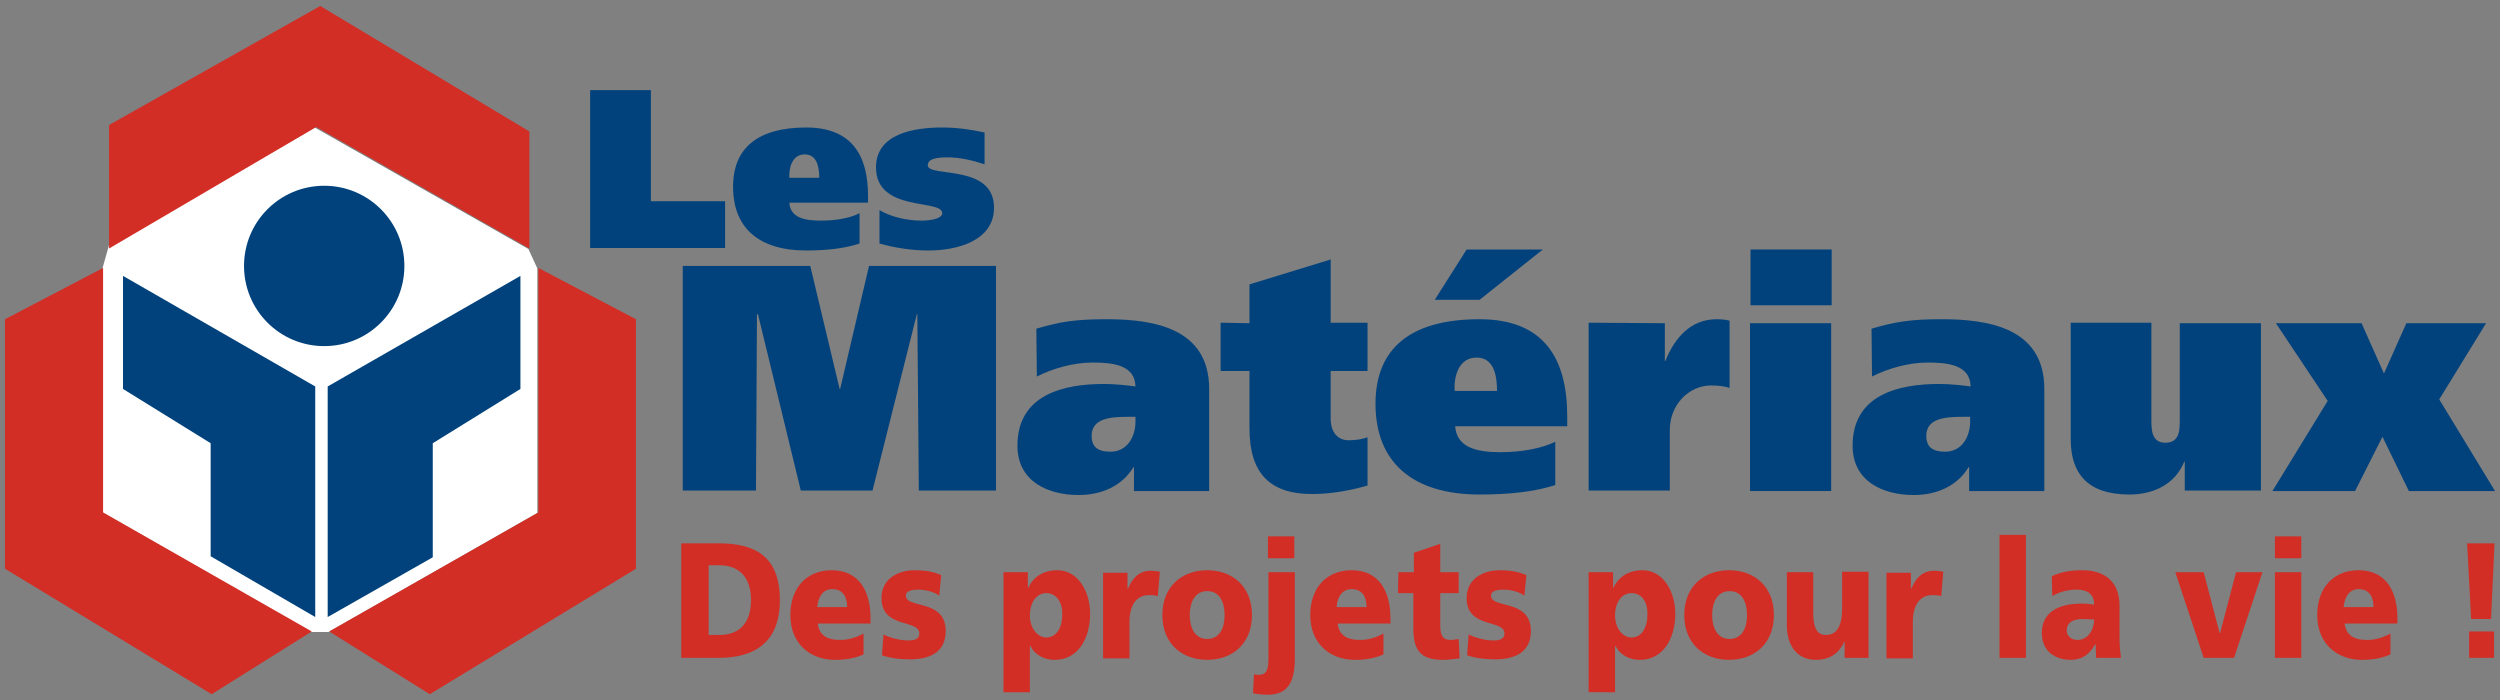
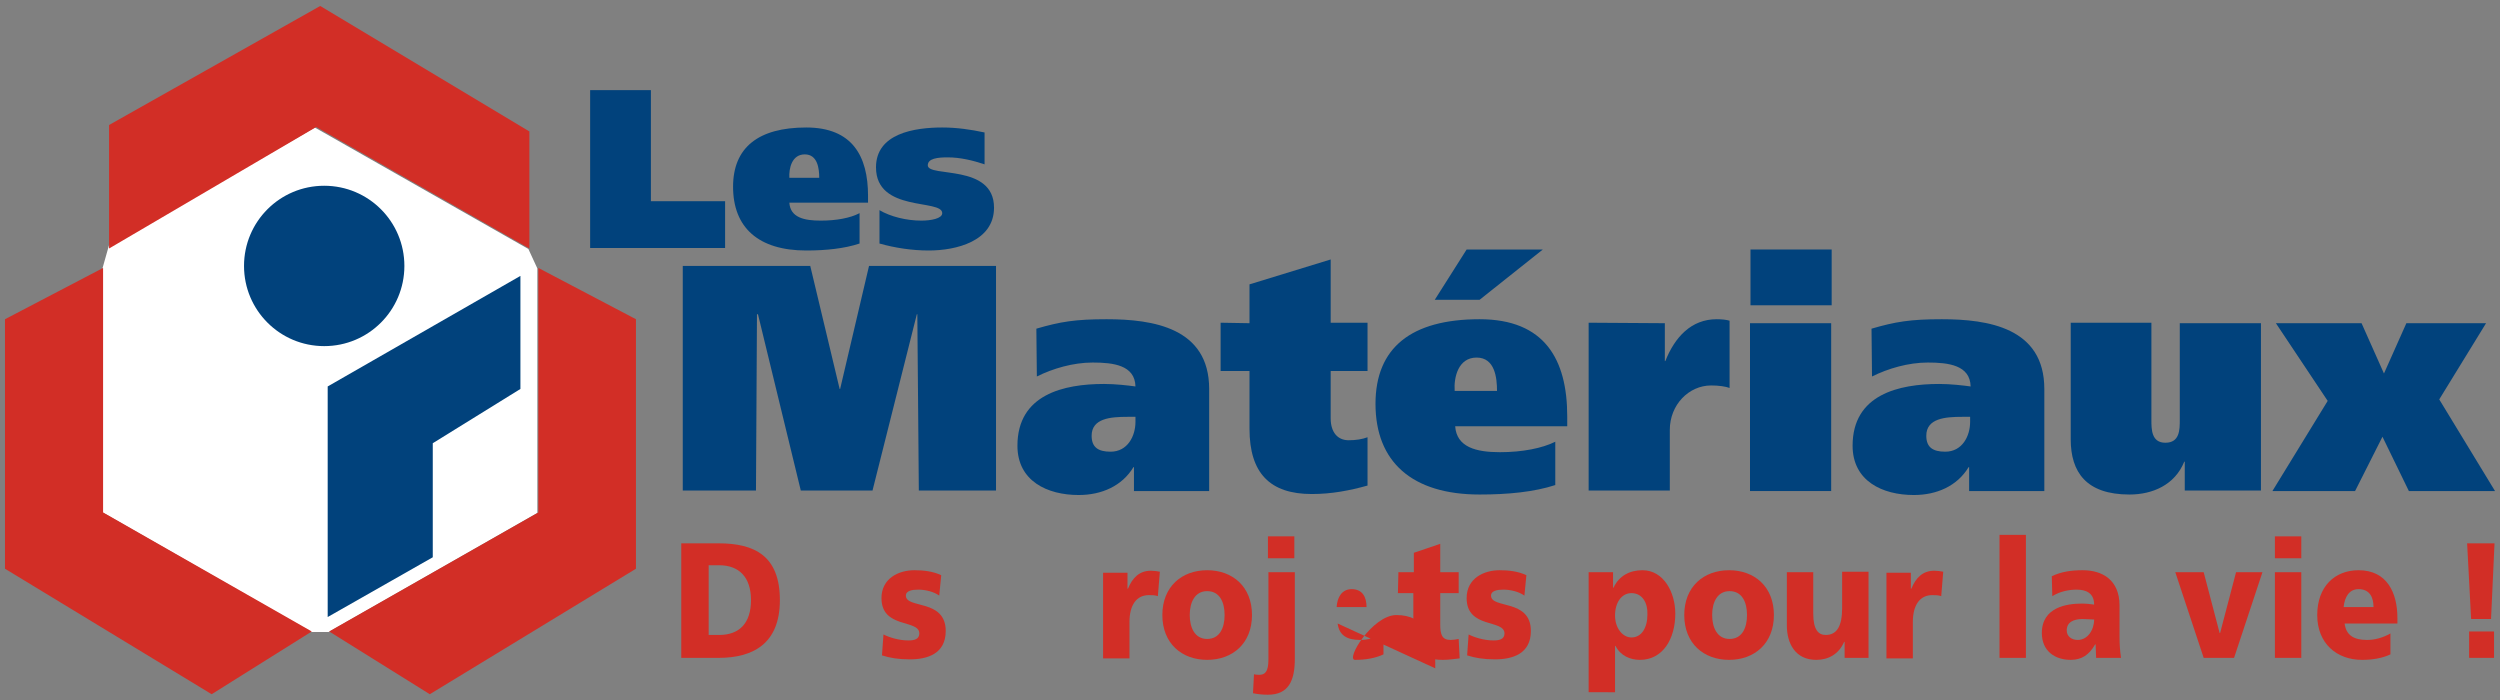
<svg xmlns="http://www.w3.org/2000/svg" version="1.0" id="les-materiaux" x="0px" y="0px" viewBox="0 0 502 140.6" style="enable-background:new 0 0 502 140.6;" xml:space="preserve">
  <rect x="0" y="0" width="502" height="140.6" fill="#808080" stroke="none" />
  <style type="text/css">
	.st0{fill:#FFFFFF;}
	.st1{fill:#D22E26;}
	.st2{fill:#01427C;}
</style>
  <path class="st0" d="M21.9,49.2l-1.3,4.6v49.1l41.9,24H66l41.9-23.9V53.9l-1.8-3.9L63.2,25.6C63.5,25.5,21.6,49.5,21.9,49.2z" />
  <polygon class="st1" points="63.5,25.5 21.9,49.9 21.9,25.1 64.3,1.2 106.3,26.4 106.3,49.9 " />
  <polygon class="st1" points="62.6,126.8 42.5,139.4 1,114.2 1,64.1 20.7,53.8 20.7,102.9 " />
  <polygon class="st1" points="66.1,126.8 86.3,139.4 127.7,114.2 127.7,64.1 108.1,53.8 108.1,102.9 " />
  <g>
    <g>
      <path class="st2" d="M137.1,53.4h25.6l5.9,24.7h0.1l5.8-24.7H200v45.1h-15.5l-0.3-35.4h-0.1l-8.9,35.4h-14.4l-8.6-35.4H152    l-0.2,35.4h-14.7V53.4z" />
      <path class="st2" d="M208.1,66c4.8-1.4,7.8-1.9,14.1-1.9c9.3,0,20.6,1.7,20.6,14v20.5h-15.1v-4.8h-0.1c-2.3,3.8-6.4,5.6-11,5.6    c-6.3,0-12.3-2.8-12.3-9.9c0-10.3,9.3-12.4,17.4-12.4c2.3,0,4.8,0.3,6.3,0.5c-0.1-4.3-4.5-4.8-8.6-4.8c-3.9,0-8,1.2-11.2,2.8    L208.1,66L208.1,66z M228,83.7h-1.6c-3.4,0-7.2,0.3-7.2,3.8c0,2.3,1.3,3.2,3.8,3.2c3.4,0,5-3.1,5-6V83.7z" />
      <path class="st2" d="M250.9,64.9v-7.8l16.3-5v12.7h7.4v9.7h-7.4V84c0,2.8,1.4,4.4,3.6,4.4c1.5,0,2.7-0.2,3.8-0.6v9.7    c-3.6,1-7.2,1.7-11.2,1.7c-8.4,0-12.5-4.2-12.5-13.1V74.5h-5.8v-9.7L250.9,64.9L250.9,64.9z" />
      <path class="st2" d="M309.8,50.1l-12.7,10.1h-9l6.4-10.1H309.8z M300.6,78.5c0-2.6-0.4-6.7-4.1-6.7s-4.6,4-4.4,6.7H300.6z     M292.2,85.6c0.3,4.2,4.2,5.2,9,5.2c4.5,0,8.5-0.8,11.1-2.1v8.7c-4.3,1.4-9.5,1.9-15.2,1.9c-13.6,0-20.9-6.6-20.9-18.2    c0-11.3,7.2-17,20.9-17c13.1,0,17.6,8.1,17.6,19.5v2H292.2z" />
      <path class="st2" d="M334.3,64.9v7.6h0.1c1.9-4.8,5.2-8.4,10.3-8.4c1,0,2,0.1,2.6,0.3v13.5c-0.8-0.3-2.2-0.5-3.7-0.5    c-4.5,0-8.3,3.9-8.3,8.9v12.2H319V64.8L334.3,64.9L334.3,64.9z" />
      <path class="st2" d="M351.4,64.9h16.3v33.7h-16.3V64.9z M367.8,61.3h-16.3V50.1h16.3V61.3z" />
      <path class="st2" d="M375.8,66c4.8-1.4,7.8-1.9,14.1-1.9c9.3,0,20.6,1.7,20.6,14v20.5h-15.1v-4.8h-0.1c-2.3,3.8-6.4,5.6-11,5.6    c-6.3,0-12.3-2.8-12.3-9.9c0-10.3,9.3-12.4,17.4-12.4c2.3,0,4.8,0.3,6.3,0.5c-0.1-4.3-4.5-4.8-8.6-4.8c-3.9,0-8,1.2-11.2,2.8    L375.8,66L375.8,66z M395.6,83.7H394c-3.4,0-7.2,0.3-7.2,3.8c0,2.3,1.3,3.2,3.8,3.2c3.4,0,5-3.1,5-6L395.6,83.7L395.6,83.7z" />
      <path class="st2" d="M454.1,98.5h-15.4v-5.8h-0.1c-1.9,4.7-6.4,6.6-11,6.6c-8.7,0-11.8-4.5-11.8-11.1V64.8H432v19.5    c0,1.9,0,4.6,2.8,4.6c2.9,0,2.9-2.6,2.9-4.6V64.9H454v33.6H454.1z" />
      <path class="st2" d="M474.2,64.9l4.5,10.1l4.5-10.1h16l-9.4,15.3L501,98.6h-17.3l-5.3-10.9l-5.5,10.9h-16.6l11.1-18.1L457,64.9    H474.2z" />
      <path class="st2" d="M118.5,18.1h12.2v22.3h14.9v9.4h-27.1C118.5,49.8,118.5,18.1,118.5,18.1z" />
      <path class="st2" d="M158.5,40.7c0.2,3,3,3.6,6.3,3.6c3.1,0,5.9-0.5,7.8-1.5v6.1c-3,1-6.7,1.4-10.7,1.4c-9.6,0-14.7-4.6-14.7-12.8    c0-7.9,5.1-11.9,14.7-11.9c9.2,0,12.4,5.7,12.4,13.7v1.4H158.5z M164.5,35.7c0-1.8-0.3-4.7-2.9-4.7c-2.6,0-3.2,2.8-3.1,4.7H164.5z    " />
      <path class="st2" d="M176.6,42.2c2.2,1.3,5.4,2.1,8.4,2.1c1.9,0,4.2-0.4,4.2-1.5c0-2.9-13.3-0.1-13.3-9.2c0-6.8,7.7-8,13.3-8    c2.9,0,5.7,0.4,8.5,1V33c-2.4-0.8-4.9-1.4-7.4-1.4c-2,0-4,0.2-4,1.6c0,2.5,13.3-0.4,13.3,8.5c0,6.8-7.7,8.6-13.1,8.6    c-3.3,0-6.7-0.5-9.9-1.4V42.2z" />
      <polygon class="st2" points="86.9,111.9 86.9,89 104.5,78.1 104.5,55.4 65.8,77.6 65.8,123.9   " />
-       <polygon class="st2" points="42.3,111.7 42.3,89 24.7,78.1 24.7,55.4 63.3,77.6 63.3,123.9   " />
    </g>
    <path class="st2" d="M65.1,69.5c8.9,0,16.1-7.2,16.1-16.1c0-8.9-7.2-16.1-16.1-16.1S49,44.5,49,53.4S56.2,69.5,65.1,69.5L65.1,69.5   z" />
  </g>
  <g>
    <g>
      <path class="st1" d="M136.8,109.1h7.5c7.2,0,12.3,2.5,12.3,11.4c0,8.6-5.2,11.6-12.3,11.6h-7.5V109.1z M142.3,127.5h2.1    c4.1,0,6.4-2.4,6.4-7s-2.4-7-6.4-7h-2.1V127.5z" />
-       <path class="st1" d="M164.2,125.2c0.3,2.4,1.9,3.3,4.5,3.3c1.5,0,3.1-0.4,4.7-1.3v4.2c-1.7,0.8-3.7,1.1-5.7,1.1c-5.1,0-9-3.3-9-9    s3.5-9,8.3-9c5.7,0,7.8,4.5,7.8,9.6v1.1L164.2,125.2L164.2,125.2z M170.1,121.9c0-2-0.8-3.6-3-3.6c-1.9,0-2.8,1.6-3,3.6H170.1z" />
      <path class="st1" d="M177.4,127.4c1.2,0.6,3.1,1.2,5,1.2c1.1,0,2.2-0.2,2.2-1.4c0-2.9-7.6-0.9-7.6-7.1c0-4,3.5-5.6,6.6-5.6    c1.8,0,3.7,0.2,5.4,1l-0.4,4.1c-1.1-0.8-2.8-1.2-4.2-1.2c-1.2,0-2.5,0.2-2.5,1.2c0,2.7,8,0.6,8,7.1c0,4.6-3.7,5.7-7.2,5.7    c-2.4,0-4-0.3-5.6-0.8L177.4,127.4z" />
-       <path class="st1" d="M201.5,114.9h4.9v3.1h0.1c1.1-2.4,3.3-3.5,5.8-3.5c4.3,0,6.6,4.5,6.6,8.7c0,5.1-2.5,9.3-7.1,9.3    c-1.9,0-3.9-0.8-4.9-2.8h-0.1v9.3h-5.3V114.9z M210.1,119.1c-2,0-3.3,1.9-3.3,4.5c0,2.5,1.5,4.4,3.3,4.4c2,0,3.2-1.9,3.2-4.6    C213.4,121.1,212.2,119.1,210.1,119.1z" />
      <path class="st1" d="M232.5,119.7c-0.6-0.2-1.2-0.2-1.8-0.2c-2.5,0-3.9,2-3.9,5.4v7.3h-5.3V115h4.9v3.2h0.1    c0.9-2.2,2.3-3.6,4.6-3.6c0.6,0,1.3,0.1,1.8,0.2L232.5,119.7z" />
      <path class="st1" d="M233.4,123.5c0-5.7,3.9-9,9-9s9,3.3,9,9s-3.9,9-9,9C237.3,132.5,233.4,129.2,233.4,123.5z M245.9,123.5    c0-2.6-1-4.8-3.5-4.8s-3.5,2.3-3.5,4.8s1,4.8,3.5,4.8S245.9,126.1,245.9,123.5z" />
      <path class="st1" d="M251.8,135.4c0.4,0.1,0.8,0.1,1.1,0.1c1.7,0,1.8-1.7,1.8-3.4v-17.2h5.3v17.4c0,4.3-1.2,7.2-5.4,7.2    c-1.1,0-2-0.1-3-0.3L251.8,135.4z M259.9,112.1h-5.3v-4.4h5.3V112.1z" />
-       <path class="st1" d="M268.6,125.2c0.3,2.4,1.9,3.3,4.5,3.3c1.5,0,3.1-0.4,4.7-1.3v4.2c-1.7,0.8-3.7,1.1-5.7,1.1c-5.1,0-9-3.3-9-9    s3.5-9,8.3-9c5.7,0,7.8,4.5,7.8,9.6v1.1L268.6,125.2L268.6,125.2z M274.4,121.9c0-2-0.8-3.6-3-3.6c-1.9,0-2.9,1.6-3,3.6H274.4z" />
+       <path class="st1" d="M268.6,125.2c0.3,2.4,1.9,3.3,4.5,3.3c1.5,0,3.1-0.4,4.7-1.3v4.2c-1.7,0.8-3.7,1.1-5.7,1.1s3.5-9,8.3-9c5.7,0,7.8,4.5,7.8,9.6v1.1L268.6,125.2L268.6,125.2z M274.4,121.9c0-2-0.8-3.6-3-3.6c-1.9,0-2.9,1.6-3,3.6H274.4z" />
      <path class="st1" d="M280.8,114.9h3.1V111l5.3-1.8v5.7h3.7v4.2h-3.7v6.3c0,2.1,0.4,3.1,2.1,3.1c0.5,0,1.1-0.1,1.6-0.2l0.2,3.9    c-1,0.1-2,0.3-3.4,0.3c-4.8,0-5.9-2.3-5.9-6.4v-7h-3.1L280.8,114.9L280.8,114.9z" />
      <path class="st1" d="M294.9,127.4c1.2,0.6,3.1,1.2,5,1.2c1.1,0,2.2-0.2,2.2-1.4c0-2.9-7.6-0.9-7.6-7.1c0-4,3.5-5.6,6.6-5.6    c1.8,0,3.7,0.2,5.4,1l-0.4,4.1c-1.1-0.8-2.8-1.2-4.2-1.2c-1.2,0-2.5,0.2-2.5,1.2c0,2.7,8,0.6,8,7.1c0,4.6-3.7,5.7-7.2,5.7    c-2.4,0-4-0.3-5.6-0.8L294.9,127.4z" />
      <path class="st1" d="M319,114.9h4.9v3.1h0.1c1.1-2.4,3.3-3.5,5.8-3.5c4.3,0,6.6,4.5,6.6,8.7c0,5.1-2.5,9.3-7.1,9.3    c-1.9,0-3.9-0.8-4.9-2.8h-0.1v9.3H319V114.9z M327.6,119.1c-2,0-3.3,1.9-3.3,4.5c0,2.5,1.5,4.4,3.3,4.4c2,0,3.2-1.9,3.2-4.6    C330.9,121.1,329.8,119.1,327.6,119.1z" />
      <path class="st1" d="M338.2,123.5c0-5.7,3.9-9,9-9s9,3.3,9,9s-3.9,9-9,9S338.2,129.2,338.2,123.5z M350.8,123.5    c0-2.6-1-4.8-3.5-4.8s-3.5,2.3-3.5,4.8s1,4.8,3.5,4.8S350.8,126.1,350.8,123.5z" />
      <path class="st1" d="M375.3,132.1h-4.9v-3.2h-0.1c-1.1,2.5-3.2,3.6-5.6,3.6c-4.2,0-5.9-3.3-5.9-6.9v-10.7h5.3v8.3    c0,3.2,1,4.3,2.5,4.3c2.2,0,3.3-1.7,3.3-5.4v-7.3h5.3v17.3H375.3z" />
      <path class="st1" d="M389.8,119.7c-0.6-0.2-1.2-0.2-1.8-0.2c-2.5,0-3.9,2-3.9,5.4v7.3h-5.3V115h4.9v3.2h0.1    c0.9-2.2,2.3-3.6,4.6-3.6c0.6,0,1.3,0.1,1.8,0.2L389.8,119.7z" />
      <path class="st1" d="M401.5,107.4h5.3v24.7h-5.3V107.4z" />
      <path class="st1" d="M420.9,132.1c0-0.9-0.1-1.8-0.1-2.7h-0.1c-1.2,2.1-2.7,3.1-4.9,3.1c-3.1,0-5.8-1.7-5.8-5.4    c0-5.2,5.1-5.9,8-5.9c0.9,0,1.8,0.1,2.5,0.2c0-2.3-1.6-3-3.5-3c-1.7,0-3.4,0.4-4.9,1.3l-0.1-4c1.9-0.9,3.9-1.2,6.2-1.2    c3.9,0,7.4,1.9,7.4,7.1v6.4c0,1.4,0.1,2.7,0.3,4.1H420.9z M417.2,128.5c2,0,3.3-2,3.3-4.1c-0.7,0-1.5-0.1-2.3-0.1    c-1.8,0-3.2,0.6-3.2,2.3C415,127.8,416,128.5,417.2,128.5z" />
      <path class="st1" d="M436.8,114.9h5.7l3.2,12.2h0.1l3.2-12.2h5.3l-5.7,17.2h-6.1L436.8,114.9z" />
      <path class="st1" d="M462.1,112.1h-5.3v-4.4h5.3V112.1z M456.8,114.9h5.3v17.2h-5.3V114.9z" />
      <path class="st1" d="M470.8,125.2c0.3,2.4,1.9,3.3,4.5,3.3c1.5,0,3.1-0.4,4.7-1.3v4.2c-1.7,0.8-3.7,1.1-5.7,1.1c-5.1,0-9-3.3-9-9    s3.5-9,8.3-9c5.7,0,7.8,4.5,7.8,9.6v1.1L470.8,125.2L470.8,125.2z M476.6,121.9c0-2-0.8-3.6-3-3.6c-1.9,0-2.8,1.6-3,3.6H476.6z" />
      <path class="st1" d="M500.2,124.3h-4l-0.8-15.2h5.5L500.2,124.3z M495.8,126.8h5v5.3h-5V126.8z" />
    </g>
  </g>
</svg>